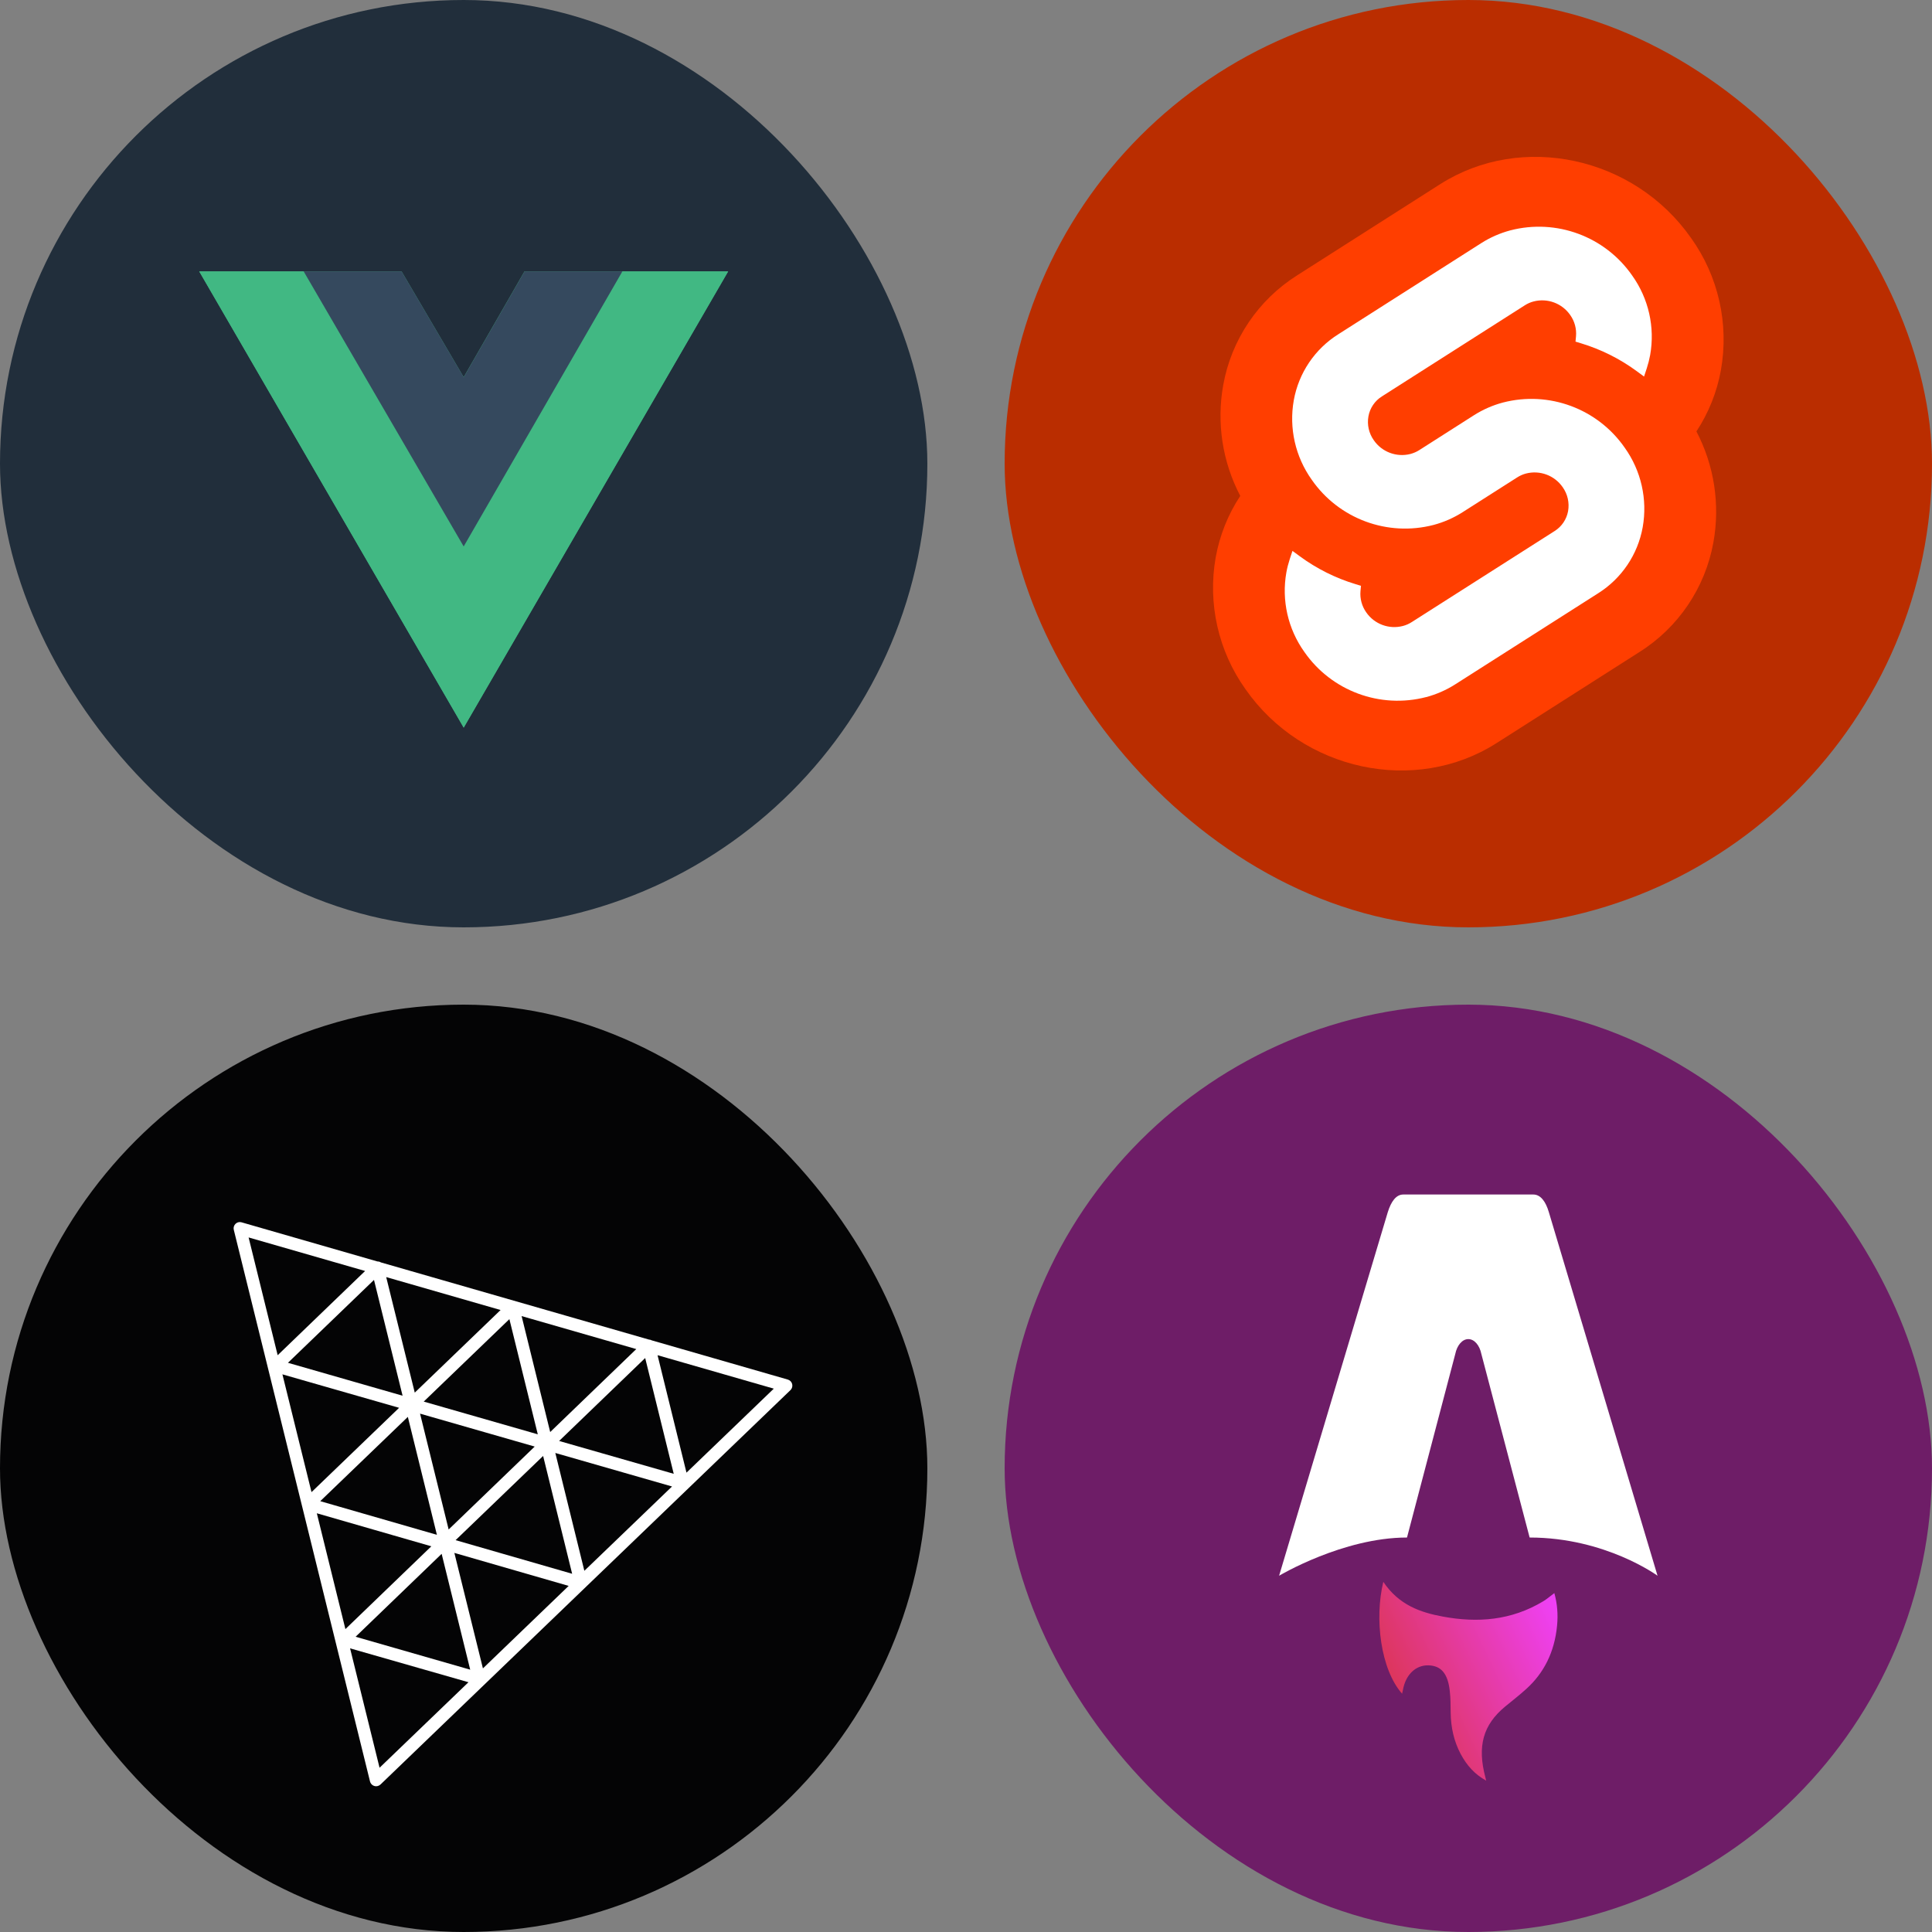
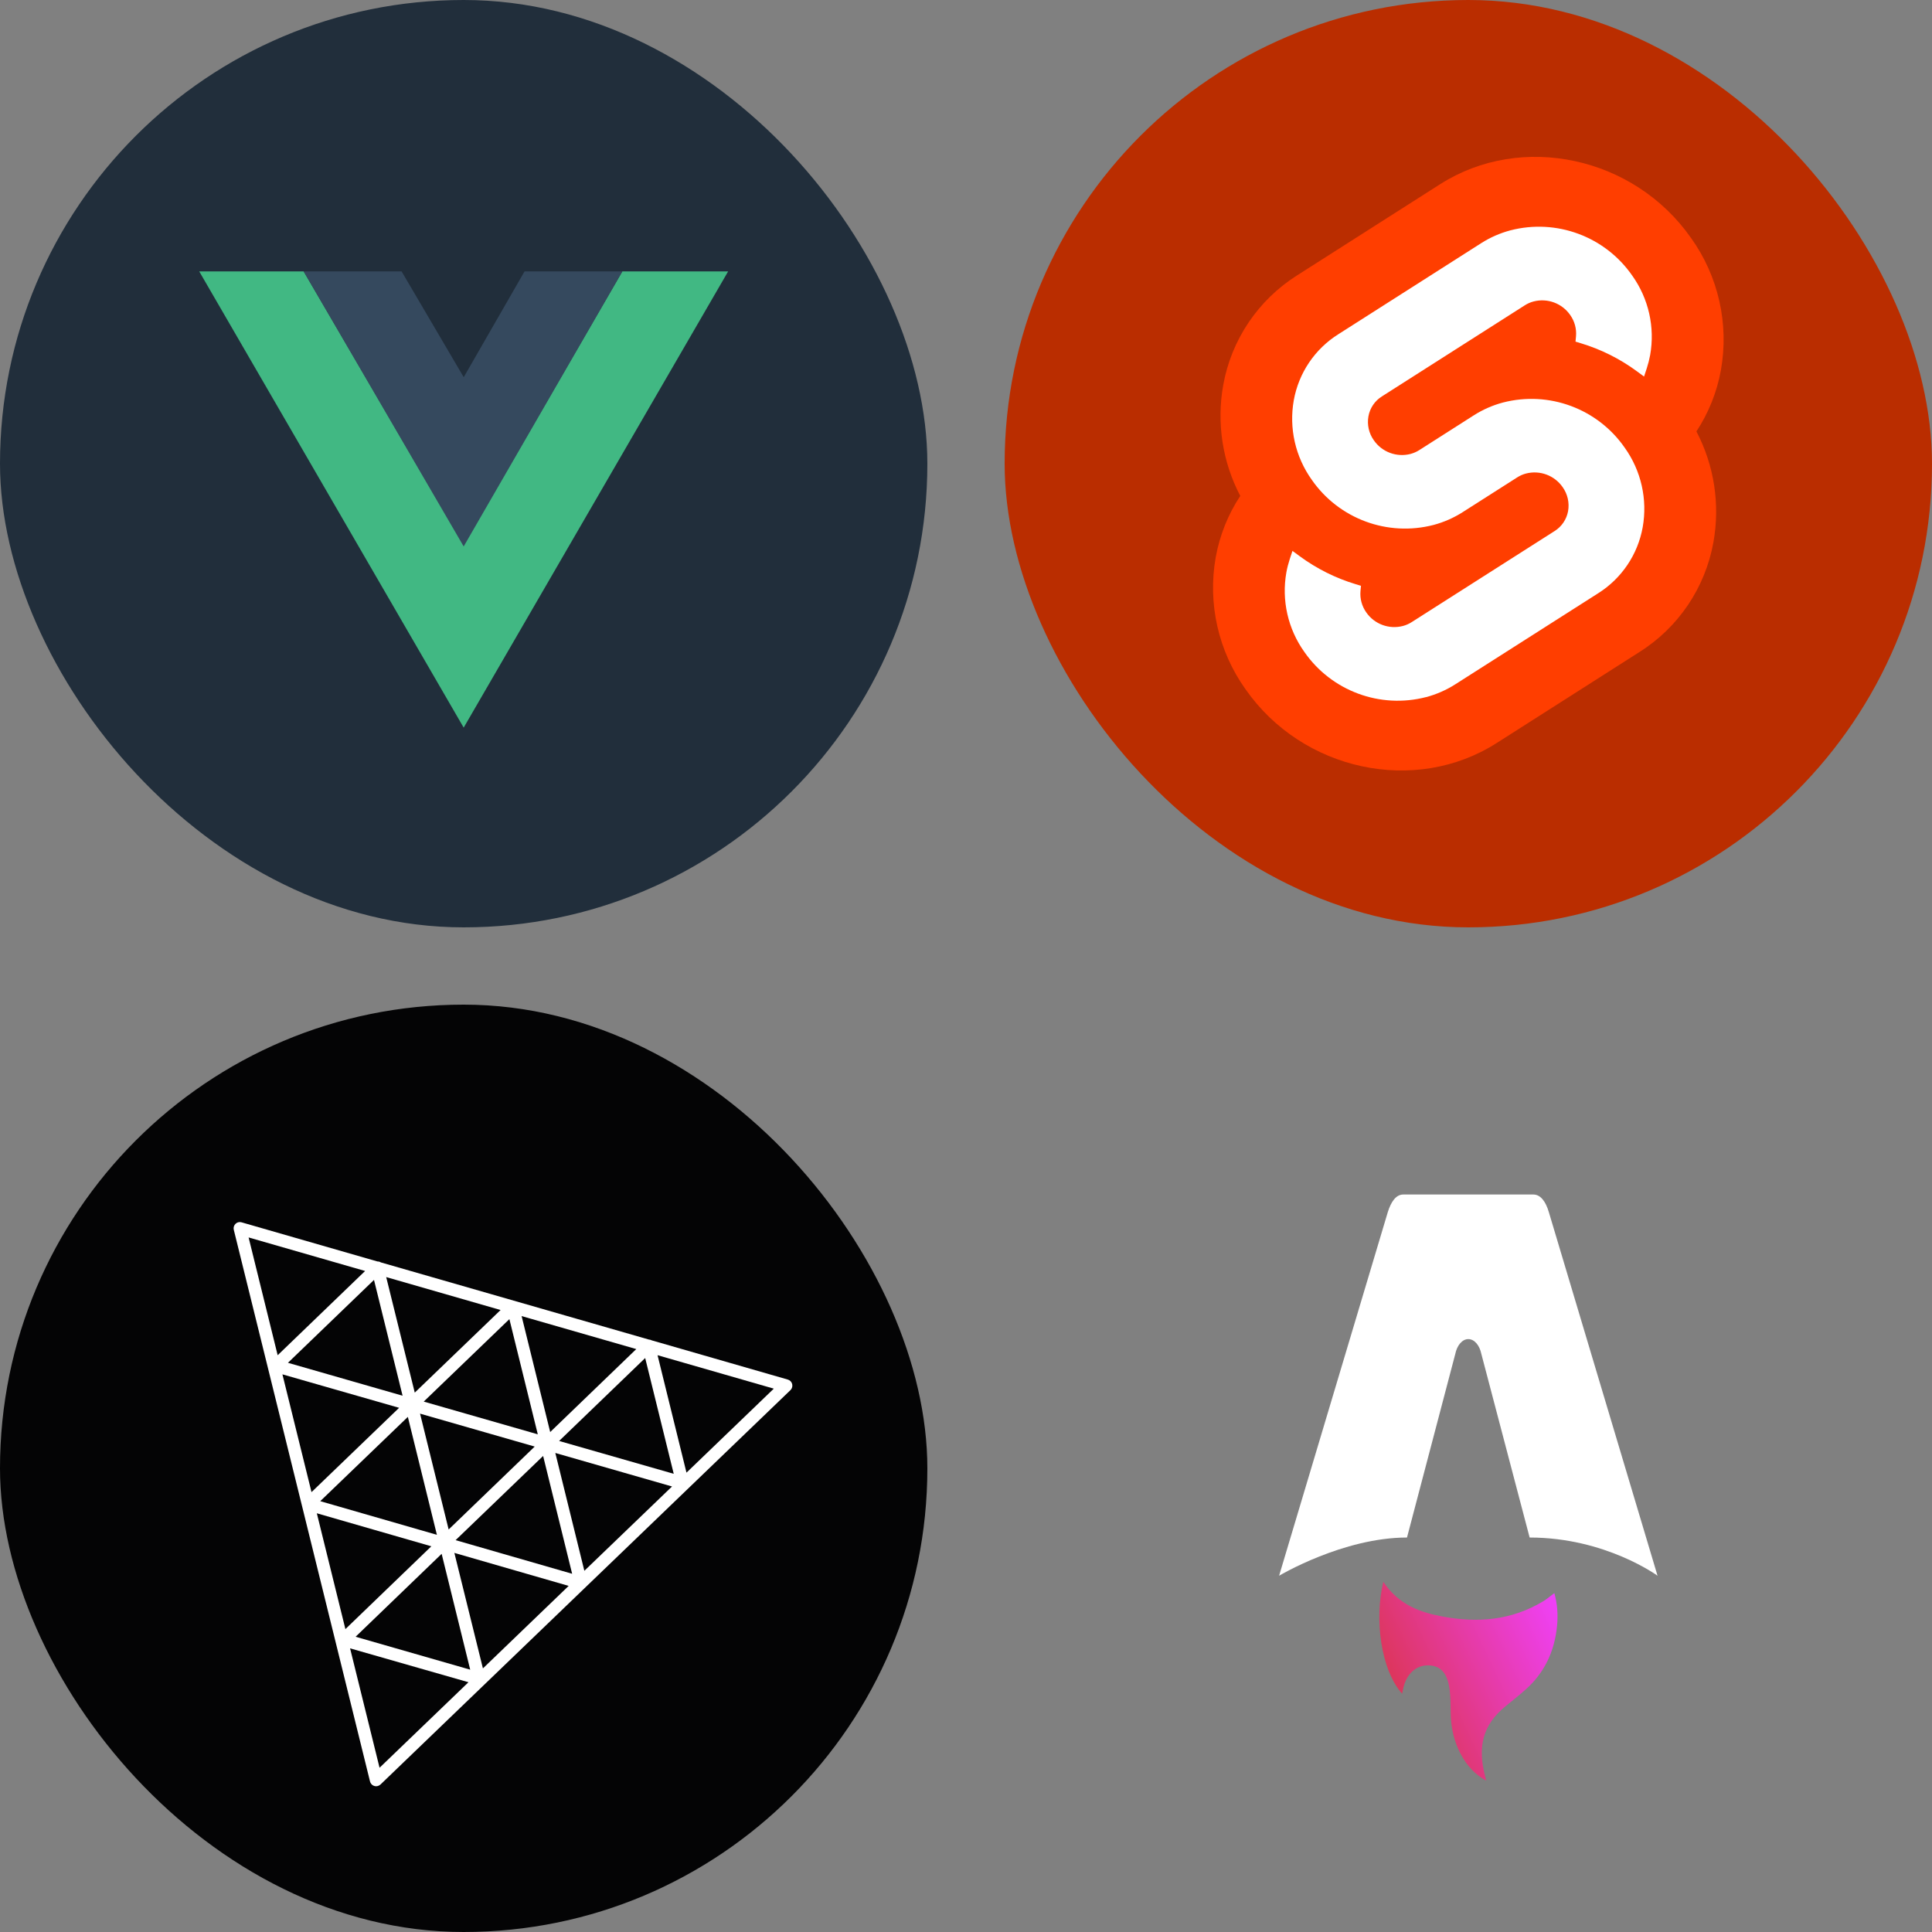
<svg xmlns="http://www.w3.org/2000/svg" id="Layer_2" data-name="Layer 2" viewBox="0 0 500 500">
  <rect x="0" y="0" width="500" height="500" fill="#808080" stroke="none" />
  <defs>
    <linearGradient id="linear-gradient" x1="-52.75" y1="-3122.6" x2="3.08" y2="-3096.22" gradientTransform="translate(404 -2678) scale(1 -1)" gradientUnits="userSpaceOnUse">
      <stop offset="0" stop-color="#d83333" />
      <stop offset="1" stop-color="#f041ff" />
    </linearGradient>
  </defs>
  <g id="Layer_1-2" data-name="Layer 1">
    <g>
      <rect x="0" y="0" width="240" height="240" rx="120" ry="120" fill="#212e3b" />
      <rect x="260" y="0" width="240" height="240" rx="120" ry="120" fill="#ba2d00" />
      <rect x="0" y="260" width="240" height="240" rx="120" ry="120" fill="#040405" />
-       <rect x="260" y="260" width="240" height="240" rx="120" ry="120" fill="#6e1d67" />
      <g>
-         <path d="M161.07,70.24h27.38l-68.44,118.07L51.56,70.24h52.36l16.08,27.38,15.74-27.38h25.32Z" fill="#41b883" />
        <path d="M51.56,70.24l68.44,118.07,68.44-118.07h-27.38l-41.07,70.84-41.41-70.84h-27.04Z" fill="#41b883" />
        <path d="M78.59,70.24l41.41,71.18,41.07-71.18h-25.32l-15.74,27.38-16.08-27.38h-25.32Z" fill="#35495e" />
      </g>
      <g>
        <path d="M437.65,61.61c-14.75-21.11-43.87-27.36-64.93-13.95l-36.98,23.57c-10.1,6.36-17.06,16.67-19.17,28.42-1.76,9.79-.21,19.88,4.41,28.69-3.17,4.8-5.32,10.2-6.35,15.86-2.13,11.97.66,24.3,7.72,34.19,14.75,21.11,43.87,27.36,64.93,13.94l36.98-23.57c10.1-6.35,17.06-16.67,19.17-28.42,1.76-9.79.21-19.88-4.4-28.69,3.16-4.8,5.32-10.2,6.34-15.86,2.13-11.97-.65-24.3-7.72-34.19" fill="#ff3e00" />
        <path d="M369.1,180.4c-11.92,3.1-24.52-1.57-31.54-11.69-4.25-5.95-5.93-13.37-4.65-20.57.21-1.17.51-2.32.88-3.45l.7-2.12,1.89,1.39c4.38,3.22,9.27,5.66,14.47,7.23l1.37.42-.13,1.37c-.17,1.95.36,3.9,1.49,5.5,2.11,3.05,5.9,4.46,9.5,3.52.8-.21,1.57-.55,2.27-1l36.99-23.57c1.83-1.15,3.09-3.02,3.48-5.15.38-2.17-.12-4.4-1.4-6.2-2.11-3.05-5.91-4.46-9.5-3.53-.8.21-1.57.55-2.27,1l-14.12,9c-2.32,1.48-4.85,2.59-7.51,3.3-11.92,3.1-24.52-1.57-31.54-11.69-4.25-5.95-5.93-13.37-4.65-20.57,1.27-7.07,5.45-13.27,11.53-17.09l36.99-23.58c2.32-1.48,4.86-2.59,7.52-3.3,11.92-3.1,24.52,1.57,31.54,11.69,4.25,5.95,5.93,13.37,4.65,20.57-.22,1.17-.51,2.32-.88,3.45l-.7,2.12-1.89-1.39c-4.38-3.22-9.27-5.66-14.47-7.23l-1.38-.42.13-1.37c.17-1.95-.36-3.9-1.49-5.5-2.11-3.05-5.91-4.46-9.5-3.52-.8.21-1.57.55-2.27,1l-36.99,23.58c-1.83,1.15-3.09,3.02-3.47,5.15-.39,2.17.12,4.41,1.4,6.2,2.11,3.05,5.91,4.46,9.5,3.53.8-.22,1.57-.55,2.27-1l14.11-9c2.32-1.48,4.85-2.59,7.51-3.3,11.92-3.1,24.52,1.57,31.54,11.69,4.25,5.95,5.93,13.37,4.65,20.57-1.27,7.07-5.45,13.27-11.53,17.1l-36.99,23.57c-2.32,1.48-4.86,2.59-7.52,3.3" fill="#fff" />
      </g>
      <path d="M62.06,316.27c-.9.01-1.62.76-1.6,1.66,0,.12.02.24.05.36l17.61,71.28c.01.08.03.16.06.24l17.58,71.23c.22.87,1.1,1.41,1.97,1.19.28-.07.54-.21.75-.41l106.08-102.05c.65-.63.66-1.66.04-2.31-.2-.2-.45-.35-.72-.43l-35.19-10.14c-.23-.13-.49-.2-.75-.21l-69.37-19.97c-.26-.16-.57-.25-.88-.24l-35.16-10.13c-.15-.04-.31-.06-.46-.06ZM64.34,320.25l30.15,8.68-22.63,21.8-7.52-30.48ZM99.96,330.51l29.59,8.52-22.21,21.38-7.39-29.9ZM96.79,331.24l7.4,29.97-29.67-8.52,22.27-21.45ZM134.99,340.6l29.68,8.54-22.28,21.47-7.4-30.02ZM131.83,341.39l7.35,29.81-29.52-8.47,22.17-21.34ZM170.16,350.72l30.1,8.66-22.6,21.74-7.49-30.41ZM166.97,351.45l7.39,29.97-29.66-8.5,22.27-21.46ZM73.09,355.68l30.2,8.66-22.67,21.82-7.53-30.48ZM108.71,365.85l29.67,8.52-22.27,21.46-7.4-29.97ZM105.55,366.69l7.52,30.52-30.19-8.71,22.67-21.81ZM143.72,376.03l30.2,8.67-22.69,21.82-7.51-30.48ZM140.56,376.8l7.51,30.49-30.16-8.7,22.65-21.79ZM81.98,391.63l29.65,8.55-22.24,21.43-7.4-29.99ZM117.59,401.89l29.58,8.54-22.19,21.35-7.39-29.89ZM114.3,402.14l7.39,29.97-29.66-8.52,22.27-21.46ZM90.6,426.59l30.64,8.77-23.01,22.13-7.63-30.9Z" fill="#fff" />
      <g>
        <path d="M362.88,438.35c-5.58-6.27-7.21-19.43-4.88-28.97,4.03,6.01,9.62,7.92,15.4,8.99,8.93,1.66,17.7,1.04,26-3.97.95-.57,1.83-1.34,2.86-2.11.78,2.77.98,5.57.71,8.42-.66,6.94-3.47,12.31-7.95,16.37-1.79,1.63-3.68,3.08-5.53,4.61-5.68,4.71-7.21,10.24-5.08,18.27.05.2.1.39.21.87-2.9-1.59-5.02-3.91-6.63-6.96-1.7-3.22-2.51-6.78-2.56-10.63-.02-1.88-.02-3.77-.23-5.61-.5-4.51-2.22-6.52-5.47-6.64-3.33-.12-5.96,2.41-6.66,6.39-.05.3-.13.61-.21.96h0Z" fill="url(#linear-gradient)" />
        <path d="M331.03,407.8s16.53-9.89,33.1-9.89l12.49-47.49c.47-2.3,1.83-3.86,3.38-3.86s2.91,1.56,3.38,3.86l12.49,47.49c19.63,0,33.1,9.89,33.1,9.89,0,0-28.07-93.91-28.13-94.1-.81-2.78-2.17-4.56-4-4.56h-33.68c-1.83,0-3.14,1.79-4,4.56-.06.18-28.13,94.1-28.13,94.1Z" fill="#fff" />
      </g>
    </g>
  </g>
</svg>